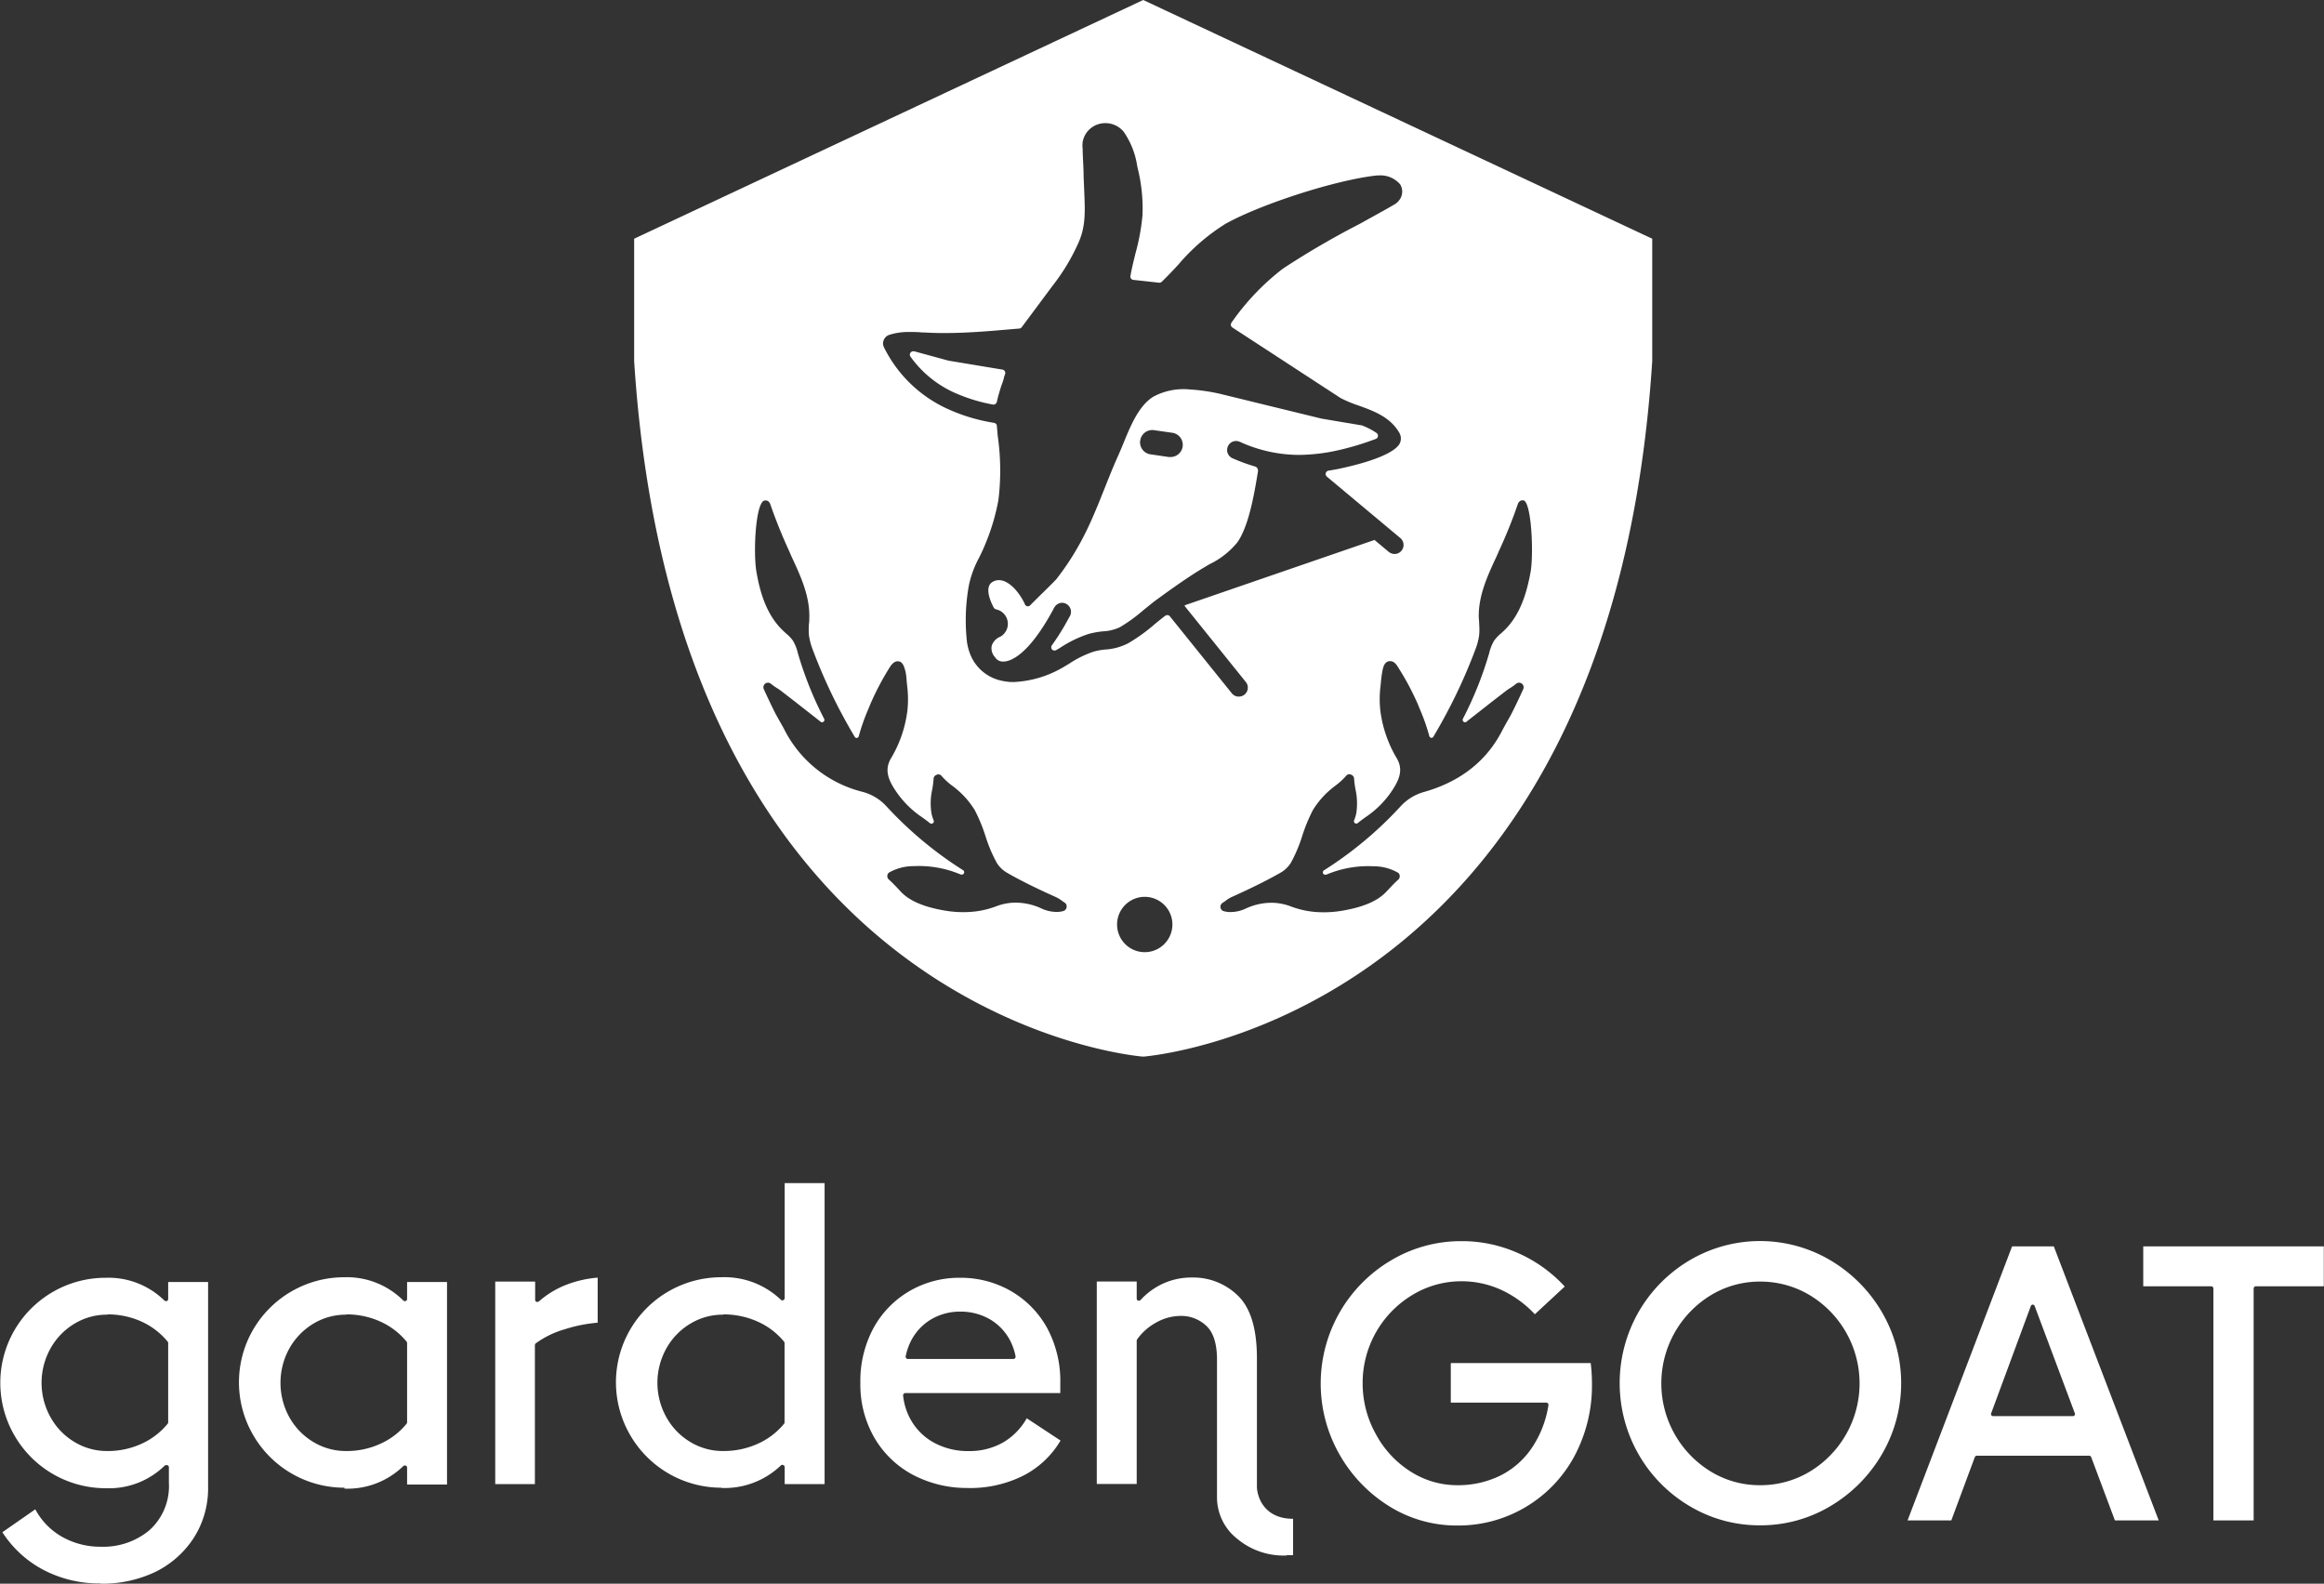
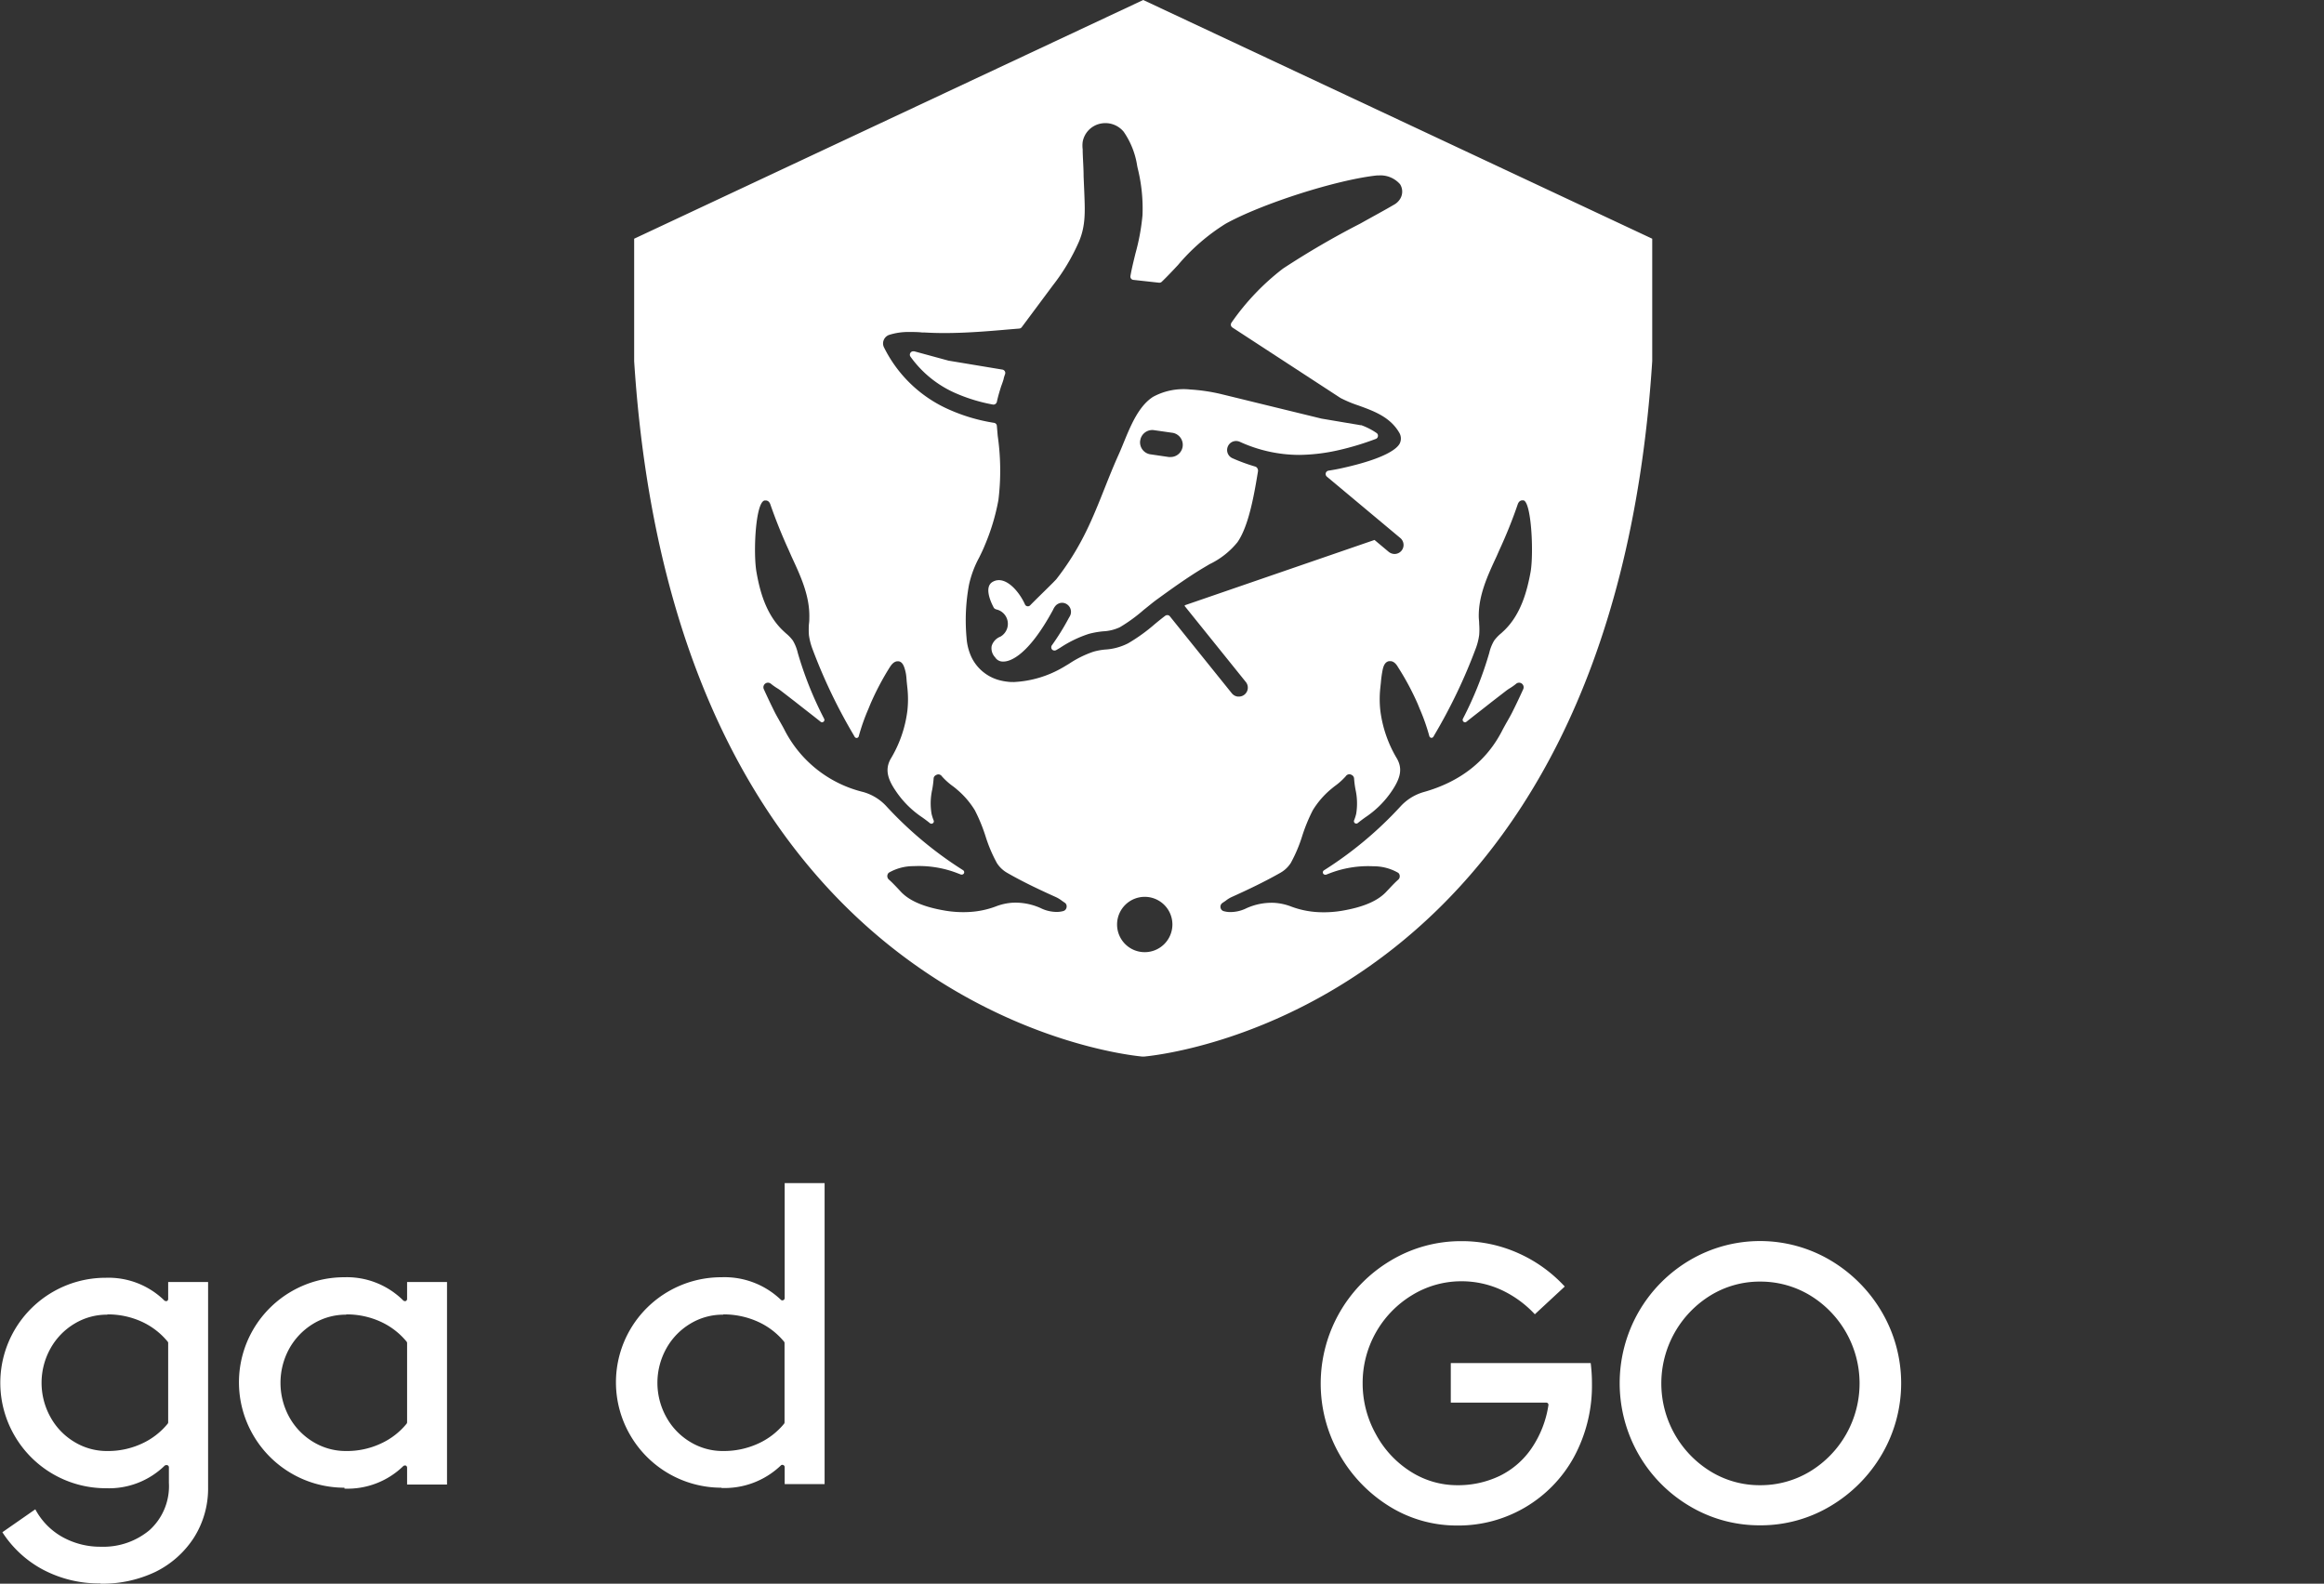
<svg xmlns="http://www.w3.org/2000/svg" id="Layer_1" data-name="Layer 1" viewBox="0 0 352.8 240.42">
  <rect x="0" y="0" width="352.8" height="240.42" fill="#333333" stroke="none" />
  <defs>
    <style>.cls-1{fill:#fff;}</style>
  </defs>
  <path class="cls-1" d="M18.93,272.16a9.5,9.5,0,0,0-5,1.38,10.08,10.08,0,0,0-3.63,3.76,10.71,10.71,0,0,0,0,10.41,10,10,0,0,0,3.63,3.77,9.47,9.47,0,0,0,5,1.38,12.21,12.21,0,0,0,5.28-1.14,10.9,10.9,0,0,0,3.88-3,.3.3,0,0,0,.08-.22V276.47a.3.3,0,0,0-.08-.22,11.06,11.06,0,0,0-3.88-3,12.35,12.35,0,0,0-5.28-1.13m-1,40.84a18.2,18.2,0,0,1-8.8-2.11A16.65,16.65,0,0,1,3,305.19l5-3.48a10.44,10.44,0,0,0,4,4.14,11.81,11.81,0,0,0,6,1.54,10.9,10.9,0,0,0,7.34-2.52,9,9,0,0,0,2.94-7.18v-2.38A.34.34,0,0,0,28,295a.31.31,0,0,0-.13,0,.37.37,0,0,0-.25.1,12.11,12.11,0,0,1-8.91,3.41,16,16,0,0,1-13.87-8,15.93,15.93,0,0,1,0-16,16,16,0,0,1,13.87-7.95A12.11,12.11,0,0,1,27.58,270a.37.37,0,0,0,.25.1.31.31,0,0,0,.13,0,.34.34,0,0,0,.21-.32v-2.58h6.06v31.14a13.93,13.93,0,0,1-2.15,7.67,14.61,14.61,0,0,1-5.87,5.21A18.69,18.69,0,0,1,17.89,313" transform="translate(-2.64 -72.58)" />
  <path class="cls-1" d="M55.19,272.16a9.53,9.53,0,0,0-5,1.38,10.24,10.24,0,0,0-3.63,3.76,10.8,10.8,0,0,0,0,10.42,10.08,10.08,0,0,0,3.63,3.76,9.5,9.5,0,0,0,5,1.38,12.18,12.18,0,0,0,5.28-1.14,10.85,10.85,0,0,0,3.89-3,.35.35,0,0,0,.08-.22V276.47a.35.35,0,0,0-.08-.22,11,11,0,0,0-3.89-3,12.35,12.35,0,0,0-5.28-1.13m-.26,26.31a16,16,0,0,1-13.86-8,15.93,15.93,0,0,1,0-16,16,16,0,0,1,13.86-7.95A12.12,12.12,0,0,1,63.85,270a.35.35,0,0,0,.24.1.28.28,0,0,0,.13,0,.35.35,0,0,0,.22-.32v-2.58H70.5v30.75H64.44v-2.57a.35.35,0,0,0-.22-.32.28.28,0,0,0-.13,0,.35.35,0,0,0-.24.1,12.13,12.13,0,0,1-8.92,3.41" transform="translate(-2.64 -72.58)" />
-   <path class="cls-1" d="M77.82,297.88V267.14h6.06v2.77a.34.34,0,0,0,.2.31l.15,0a.4.4,0,0,0,.23-.08,13.88,13.88,0,0,1,4.37-2.6,16.89,16.89,0,0,1,4.54-1v6.84a22.25,22.25,0,0,0-5,1,13.88,13.88,0,0,0-4.4,2.14.37.37,0,0,0-.13.27v21.09Z" transform="translate(-2.64 -72.58)" />
  <path class="cls-1" d="M112.42,272.16a9.49,9.49,0,0,0-5,1.38,10.08,10.08,0,0,0-3.63,3.76,10.71,10.71,0,0,0,0,10.41,10,10,0,0,0,3.63,3.77,9.46,9.46,0,0,0,5,1.38,12.56,12.56,0,0,0,5.32-1.13,10.92,10.92,0,0,0,3.92-3,.35.35,0,0,0,.08-.22V276.47a.35.35,0,0,0-.08-.22,11,11,0,0,0-3.92-3,12.6,12.6,0,0,0-5.32-1.13m-.25,26.31a16,16,0,0,1-13.87-8,15.93,15.93,0,0,1,0-16,16,16,0,0,1,13.87-7.95,12.35,12.35,0,0,1,9,3.41.35.35,0,0,0,.24.1.35.35,0,0,0,.35-.35V252.19h6.06v45.69h-6.06v-2.57a.35.35,0,0,0-.35-.35.31.31,0,0,0-.24.1,12.35,12.35,0,0,1-9,3.41" transform="translate(-2.64 -72.58)" />
-   <path class="cls-1" d="M148.45,271.7a8.57,8.57,0,0,0-4.6,1.26,8.1,8.1,0,0,0-3.12,3.62,9.36,9.36,0,0,0-.6,1.89.4.4,0,0,0,.07.3.36.36,0,0,0,.27.12h16a.32.32,0,0,0,.26-.12.34.34,0,0,0,.08-.29,9.3,9.3,0,0,0-.59-1.9,8.08,8.08,0,0,0-3.16-3.63,8.8,8.8,0,0,0-4.63-1.25m1.24,26.77a17.61,17.61,0,0,1-8.45-2,14.82,14.82,0,0,1-5.84-5.62,16.09,16.09,0,0,1-2.13-8.27,16.93,16.93,0,0,1,2-8.4,14.61,14.61,0,0,1,5.49-5.62,15,15,0,0,1,7.65-2,15.26,15.26,0,0,1,7.69,2,14.62,14.62,0,0,1,5.52,5.62,16.93,16.93,0,0,1,2,8.4v1.48H140.09a.35.35,0,0,0-.26.11.36.36,0,0,0-.09.27,9.49,9.49,0,0,0,1.07,3.51,8.91,8.91,0,0,0,3.61,3.64,10.76,10.76,0,0,0,5.27,1.28,10.33,10.33,0,0,0,5.23-1.31,9.89,9.89,0,0,0,3.59-3.67l5.13,3.38a13.93,13.93,0,0,1-5.6,5.3,18,18,0,0,1-8.35,1.91" transform="translate(-2.64 -72.58)" />
-   <path class="cls-1" d="M198,308.72a11,11,0,0,1-7.61-2.59,8,8,0,0,1-3-6.35v-7.44a.19.19,0,0,0,0-.08V279c0-2.43-.55-4.16-1.64-5.16a5.51,5.51,0,0,0-3.84-1.49,7.58,7.58,0,0,0-3.74,1,8.47,8.47,0,0,0-2.91,2.57.36.36,0,0,0-.06.2v21.74h-6.06V267.13h6.06v2.58a.33.33,0,0,0,.22.32.27.27,0,0,0,.12,0,.36.36,0,0,0,.26-.11,10.66,10.66,0,0,1,3.43-2.49,10.42,10.42,0,0,1,4.37-.91,9.69,9.69,0,0,1,7,2.79c1.89,1.85,2.85,5,2.85,9.47v13.45s0,.05,0,.08v6.15c.22,2.29,1.77,4.69,5.49,4.69h0l0,5.52c-.34,0-.67,0-1,0" transform="translate(-2.64 -72.58)" />
  <path class="cls-1" d="M223.82,304.17a19.32,19.32,0,0,1-10.26-2.91,22,22,0,0,1-7.57-7.87,21.72,21.72,0,0,1,7.8-29.46A20.68,20.68,0,0,1,224.47,261a20.9,20.9,0,0,1,8.8,1.89,21.39,21.39,0,0,1,6.91,5l-4.54,4.21a16.41,16.41,0,0,0-4.86-3.59,14.46,14.46,0,0,0-6.31-1.42A14.28,14.28,0,0,0,217,269.2a15.57,15.57,0,0,0-7.5,13.4,15.81,15.81,0,0,0,2,7.69,15.26,15.26,0,0,0,5.25,5.67,13.12,13.12,0,0,0,7.11,2.09,14.61,14.61,0,0,0,6.46-1.42,12.52,12.52,0,0,0,4.86-4.24,15.85,15.85,0,0,0,2.52-6.48.35.35,0,0,0-.07-.28.36.36,0,0,0-.27-.12H222.88v-6h21.24a25,25,0,0,1,.19,3.09,22.78,22.78,0,0,1-2.72,11.15,20,20,0,0,1-17.77,10.42" transform="translate(-2.64 -72.58)" />
  <path class="cls-1" d="M269.83,267.14a14.28,14.28,0,0,0-7.46,2.06,15.68,15.68,0,0,0,0,26.79,14.23,14.23,0,0,0,7.46,2.06,14.51,14.51,0,0,0,7.54-2.06,15.64,15.64,0,0,0,0-26.79,14.54,14.54,0,0,0-7.54-2.06m0,37a20.63,20.63,0,0,1-10.68-2.91,21.58,21.58,0,0,1-7.77-7.88,21.78,21.78,0,0,1,0-21.58,21.63,21.63,0,0,1,7.77-7.87,21,21,0,0,1,21.35,0,22.06,22.06,0,0,1,7.83,7.88,21.38,21.38,0,0,1,0,21.57,22.06,22.06,0,0,1-7.83,7.88,20.62,20.62,0,0,1-10.67,2.91" transform="translate(-2.64 -72.58)" />
-   <path class="cls-1" d="M311.25,270.63a.34.34,0,0,0-.32.23l-6,16.23a.33.33,0,0,0,0,.32.32.32,0,0,0,.28.15h12.1a.34.34,0,0,0,.29-.15.36.36,0,0,0,0-.32l-6.08-16.23a.35.35,0,0,0-.33-.23m12.51,32.77-3.6-9.61a.35.35,0,0,0-.32-.22H302.75a.35.35,0,0,0-.32.22l-3.57,9.61h-6.64l15.87-41.61h6.33l15.93,41.61Z" transform="translate(-2.64 -72.58)" />
-   <path class="cls-1" d="M338.65,303.4V268.19a.34.34,0,0,0-.35-.34H328v-6.06h27.41v6.06H345.11a.35.35,0,0,0-.35.34V303.4Z" transform="translate(-2.64 -72.58)" />
  <path class="cls-1" d="M178.4,163.49c2-1.45,4.31-3.12,6.75-4.6l1.11-.66a12.27,12.27,0,0,0,4.23-3.33c1.76-2.51,2.58-7.48,3.12-10.76a.68.68,0,0,0-.35-.71,27.82,27.82,0,0,1-3.51-1.28,1.36,1.36,0,0,1-.71-1.8,1.35,1.35,0,0,1,1.25-.82,1.41,1.41,0,0,1,.54.11,21.75,21.75,0,0,0,9,2,28.15,28.15,0,0,0,6.1-.74,42.51,42.51,0,0,0,5.57-1.69.49.49,0,0,0,.32-.41.49.49,0,0,0-.2-.48,10.22,10.22,0,0,0-2.32-1.19l-.12,0-5.92-1-9.67-2.36-2.28-.56-3.28-.8a27.71,27.71,0,0,0-4.72-.7,9.67,9.67,0,0,0-5.62,1.11c-2.72,1.73-3.95,5.93-5.21,8.72-2,4.41-3.47,9.09-5.79,13.33a40.08,40.08,0,0,1-3.67,5.61c-.29.37-2.91,2.88-4,4a.48.48,0,0,1-.78-.14c-.89-2-3-4.45-4.85-3.46-1.5.78-.23,3.33.14,4a.79.79,0,0,0,.37.22,2.24,2.24,0,0,1,.61,4.13,2.2,2.2,0,0,0-1.33,1.43,2,2,0,0,0,.53,1.71,1.36,1.36,0,0,0,1.09.64l.18,0c1,0,3.74-.87,7.52-7.85a2.33,2.33,0,0,1,.35-.58,1.36,1.36,0,0,1,1-.49,1.33,1.33,0,0,1,.88.32,1.37,1.37,0,0,1,.28,1.79l-.15.26a36.2,36.2,0,0,1-2.52,4.06.53.53,0,0,0,0,.65.52.52,0,0,0,.38.17.53.53,0,0,0,.26-.07l.58-.34a17.88,17.88,0,0,1,4.37-2.12,12.91,12.91,0,0,1,2.21-.39,6.67,6.67,0,0,0,2.5-.62,24.08,24.08,0,0,0,3.63-2.64C177,164.59,177.68,164,178.4,163.49Zm-2.67-24a1.85,1.85,0,0,1,2.07-1.61l2.73.39a1.85,1.85,0,0,1-.23,3.69h-.23l-2.73-.4A1.84,1.84,0,0,1,175.73,139.45Z" transform="translate(-2.64 -72.58)" />
  <path class="cls-1" d="M155,130.12c0-.15.23-.78.23-.78a.52.52,0,0,0-.41-.65l-8.19-1.36-5.21-1.42-.14,0a.5.5,0,0,0-.42.22.51.51,0,0,0,0,.6,16.58,16.58,0,0,0,7.08,5.64A25.39,25.39,0,0,0,153.4,134h0a.54.54,0,0,0,.57-.41c.17-.81.42-1.63.66-2.39C154.8,130.76,154.91,130.43,155,130.12Z" transform="translate(-2.64 -72.58)" />
  <path class="cls-1" d="M176.19,72.58,98.91,108.82V127.4c3.13,48.67,21.32,75,39.28,89.14s35.67,16.23,37.87,16.44h.25c2.2-.21,19.92-2.27,37.88-16.44s36.14-40.47,39.27-89.14V108.82ZM164.55,210.33a.69.69,0,0,1-.5.56,3.9,3.9,0,0,1-.86.13,5.52,5.52,0,0,1-2.57-.58,9.33,9.33,0,0,0-4.24-.82,8.59,8.59,0,0,0-2.55.56,13.46,13.46,0,0,1-4.07.85,16.61,16.61,0,0,1-3.55-.19c-3.21-.53-5.41-1.45-6.73-2.8l-.58-.62c-.42-.44-.85-.9-1.32-1.31a.69.69,0,0,1-.24-.51.71.71,0,0,1,.22-.53,7.44,7.44,0,0,1,3.78-1,16.22,16.22,0,0,1,6.8,1.13l.39.15a.39.39,0,0,0,.15,0,.37.37,0,0,0,.3-.2.37.37,0,0,0-.13-.46A57.71,57.71,0,0,1,137.22,195a7.56,7.56,0,0,0-3.56-2.19,18.25,18.25,0,0,1-11.94-9.45c-.19-.38-.41-.75-.62-1.13l-.1-.17c-.23-.42-.48-.84-.7-1.27-.53-1.06-1.07-2.18-1.71-3.59a.7.7,0,0,1,.23-.85.69.69,0,0,1,.36-.13.71.71,0,0,1,.51.18,9.07,9.07,0,0,0,1,.7,6.75,6.75,0,0,1,.57.4l2.11,1.63c1.26,1,2.57,2,3.82,3a.37.37,0,0,0,.26.1.39.39,0,0,0,.2-.08.35.35,0,0,0,.1-.45,54.94,54.94,0,0,1-4-10,6.49,6.49,0,0,0-.75-1.88,6.25,6.25,0,0,0-1.08-1.12l-.45-.42c-2.58-2.47-3.51-6.06-4-8.9s-.16-10.46,1.22-10.82l.28,0a.69.69,0,0,1,.44.26,1.35,1.35,0,0,1,.16.29c.82,2.37,1.77,4.72,2.81,7l.44,1c1.36,2.92,2.76,5.94,2.68,9.23,0,.29,0,.58-.06,1a11.39,11.39,0,0,0,0,1.65,9.78,9.78,0,0,0,.55,2.14,82.19,82.19,0,0,0,6.22,13l.17.3a.36.36,0,0,0,.33.18h0a.35.35,0,0,0,.3-.27,30.68,30.68,0,0,1,1.46-4.14l.31-.76a41.58,41.58,0,0,1,2.95-5.59c.17-.25.55-.85,1.14-.88h.2c.62.12.83.8,1,1.45s.17,1.16.23,1.77l.09.85a16,16,0,0,1,0,3.4,18.56,18.56,0,0,1-2.55,7.36c-.8,1.46-.58,2.86.76,4.82a14.55,14.55,0,0,0,4.08,4.07c.4.29.77.56,1.13.86a.41.41,0,0,0,.25.08.4.4,0,0,0,.19-.07.35.35,0,0,0,.13-.42,7,7,0,0,1-.32-1,9.61,9.61,0,0,1,.1-3.71,15,15,0,0,0,.21-1.64c0-.3.22-.55.65-.65a.67.67,0,0,1,.62.31,10.3,10.3,0,0,0,1.73,1.54c.25.19.44.35.54.44a12.86,12.86,0,0,1,2.72,3.16,25.45,25.45,0,0,1,1.64,4,22.22,22.22,0,0,0,1.7,4,4.47,4.47,0,0,0,1.54,1.48c2.46,1.42,5.05,2.63,7.49,3.73a5.06,5.06,0,0,1,.88.55l.48.33A.7.7,0,0,1,164.55,210.33Zm4.1-38.82a15.77,15.77,0,0,0-3.71,1.83l-.92.55a16.32,16.32,0,0,1-7.44,2.23c-.33,0-.66,0-1-.05a8.38,8.38,0,0,1-1.41-.28,6.57,6.57,0,0,1-4.05-3.44,8.23,8.23,0,0,1-.75-2.94,29.56,29.56,0,0,1,.36-8,15.67,15.67,0,0,1,1.56-4.2c.3-.61.6-1.22.85-1.85a32.36,32.36,0,0,0,2.07-6.89,36.92,36.92,0,0,0-.11-9.73l-.13-1.51a.5.5,0,0,0-.44-.46,27.11,27.11,0,0,1-6.67-1.95,20,20,0,0,1-10-9.46,1.34,1.34,0,0,1-.07-1.14,1.37,1.37,0,0,1,.83-.8,9.58,9.58,0,0,1,3.1-.44c.65,0,1.27,0,1.87.07l.33,0c1,.06,2,.09,3.1.09,3.32,0,6.59-.27,10-.57l1.35-.11a.53.53,0,0,0,.37-.2l4.72-6.34a31,31,0,0,0,4-6.72c1-2.4.89-4.54.79-7.24l-.11-2.59c0-1.29-.11-2.57-.14-3.86l0-.25a4.49,4.49,0,0,1,0-1.15,3.45,3.45,0,0,1,2.56-2.73,3.87,3.87,0,0,1,.89-.11,3.6,3.6,0,0,1,2.78,1.32,12.37,12.37,0,0,1,2.05,5.21l.07.32a25.34,25.34,0,0,1,.73,7.14,33,33,0,0,1-1.07,5.8c-.26,1.07-.56,2.26-.76,3.41a.51.51,0,0,0,.09.4.49.49,0,0,0,.36.2l3.91.43a.54.54,0,0,0,.4-.15c.83-.8,1.66-1.68,2.46-2.54a30.6,30.6,0,0,1,7.24-6.27c5.53-3.06,16.92-6.69,23-7.33H212a3.93,3.93,0,0,1,3.18,1.34,2.1,2.1,0,0,1,0,2.24,2.54,2.54,0,0,1-1,.91c-1.2.71-3,1.68-5,2.8l-.17.09a126.66,126.66,0,0,0-11.61,6.77,36.69,36.69,0,0,0-7.81,8.2.57.57,0,0,0-.09.4.54.54,0,0,0,.23.34L206.14,133a18.9,18.9,0,0,0,2.73,1.14c2.37.86,4.82,1.75,6.2,4.15a1.71,1.71,0,0,1,.08,1.57c-.27.61-1.67,2.21-8.71,3.77-.73.17-1.43.29-2.12.4a.53.53,0,0,0-.42.37.54.54,0,0,0,.17.54l11.15,9.32a1.37,1.37,0,0,1-.88,2.42,1.46,1.46,0,0,1-.88-.32l-2.16-1.81-28.81,9.92s0,.09,0,.12l9.28,11.53a1.36,1.36,0,0,1,.29,1,1.36,1.36,0,0,1-1.35,1.21h-.16a1.37,1.37,0,0,1-.91-.5l-9.4-11.68a.5.5,0,0,0-.4-.19.57.57,0,0,0-.31.1c-.54.41-1.07.84-1.59,1.27a26.4,26.4,0,0,1-4.06,2.92,8.78,8.78,0,0,1-3.49.94A9.88,9.88,0,0,0,168.65,171.51Zm7.77,45.62a4.2,4.2,0,1,1,4.2-4.2A4.21,4.21,0,0,1,176.42,217.13ZM235,159.38c-.52,2.84-1.44,6.43-4,8.9l-.45.42a6.25,6.25,0,0,0-1.08,1.12,6.49,6.49,0,0,0-.75,1.88,54.94,54.94,0,0,1-4,10,.37.37,0,0,0,.1.45.39.39,0,0,0,.2.08.37.37,0,0,0,.26-.1c1.26-1,2.56-2,3.82-3l2.11-1.63a6.75,6.75,0,0,1,.57-.4,8.12,8.12,0,0,0,1-.7.71.71,0,0,1,.51-.18.69.69,0,0,1,.36.13.7.7,0,0,1,.23.85c-.64,1.41-1.18,2.53-1.71,3.59-.22.43-.46.85-.7,1.27l-.1.17c-.21.38-.42.75-.62,1.13-2.36,4.7-6.38,7.88-11.94,9.45a7.61,7.61,0,0,0-3.56,2.19,57.44,57.44,0,0,1-11.63,9.71.37.37,0,0,0-.13.46.37.37,0,0,0,.3.2.39.39,0,0,0,.15,0l.39-.15a16.24,16.24,0,0,1,6.8-1.13,7.44,7.44,0,0,1,3.78,1,.67.67,0,0,1,.22.53.65.65,0,0,1-.24.51c-.46.41-.9.87-1.31,1.31l-.59.62c-1.32,1.35-3.52,2.27-6.73,2.8a16.57,16.57,0,0,1-3.55.19,13.53,13.53,0,0,1-4.07-.85,8.59,8.59,0,0,0-2.55-.56,9.26,9.26,0,0,0-4.23.82,5.53,5.53,0,0,1-2.58.58,3.82,3.82,0,0,1-.85-.13.68.68,0,0,1-.51-.56.7.7,0,0,1,.29-.69l.49-.33a4.65,4.65,0,0,1,.87-.55c2.44-1.1,5-2.31,7.49-3.73a4.47,4.47,0,0,0,1.54-1.48,22.22,22.22,0,0,0,1.7-4,25.45,25.45,0,0,1,1.64-4,13.07,13.07,0,0,1,2.72-3.16l.54-.44a10.3,10.3,0,0,0,1.73-1.54.68.68,0,0,1,.62-.31c.43.1.63.35.65.65a15,15,0,0,0,.21,1.64,9.81,9.81,0,0,1,.11,3.71,7,7,0,0,1-.32,1,.36.36,0,0,0,.12.42.44.44,0,0,0,.19.07.38.38,0,0,0,.25-.08c.36-.3.73-.57,1.13-.86a14.55,14.55,0,0,0,4.08-4.07c1.34-2,1.56-3.36.76-4.82a18.72,18.72,0,0,1-2.55-7.36,16,16,0,0,1,0-3.4l.09-.85a16.76,16.76,0,0,1,.24-1.77c.12-.65.34-1.33,1-1.45h.2c.59,0,1,.63,1.14.88a40.47,40.47,0,0,1,3,5.59l.31.76a30.68,30.68,0,0,1,1.46,4.14.36.36,0,0,0,.3.27h0a.35.35,0,0,0,.33-.18l.17-.3a82.19,82.19,0,0,0,6.22-13,9.25,9.25,0,0,0,.55-2.14,10.13,10.13,0,0,0,0-1.65c0-.41-.05-.7-.06-1-.08-3.29,1.32-6.31,2.68-9.23l.44-1c1.05-2.27,2-4.62,2.81-7a1.35,1.35,0,0,1,.16-.29.72.72,0,0,1,.44-.26l.28,0C235.13,148.92,235.48,156.54,235,159.38Z" transform="translate(-2.64 -72.58)" />
</svg>